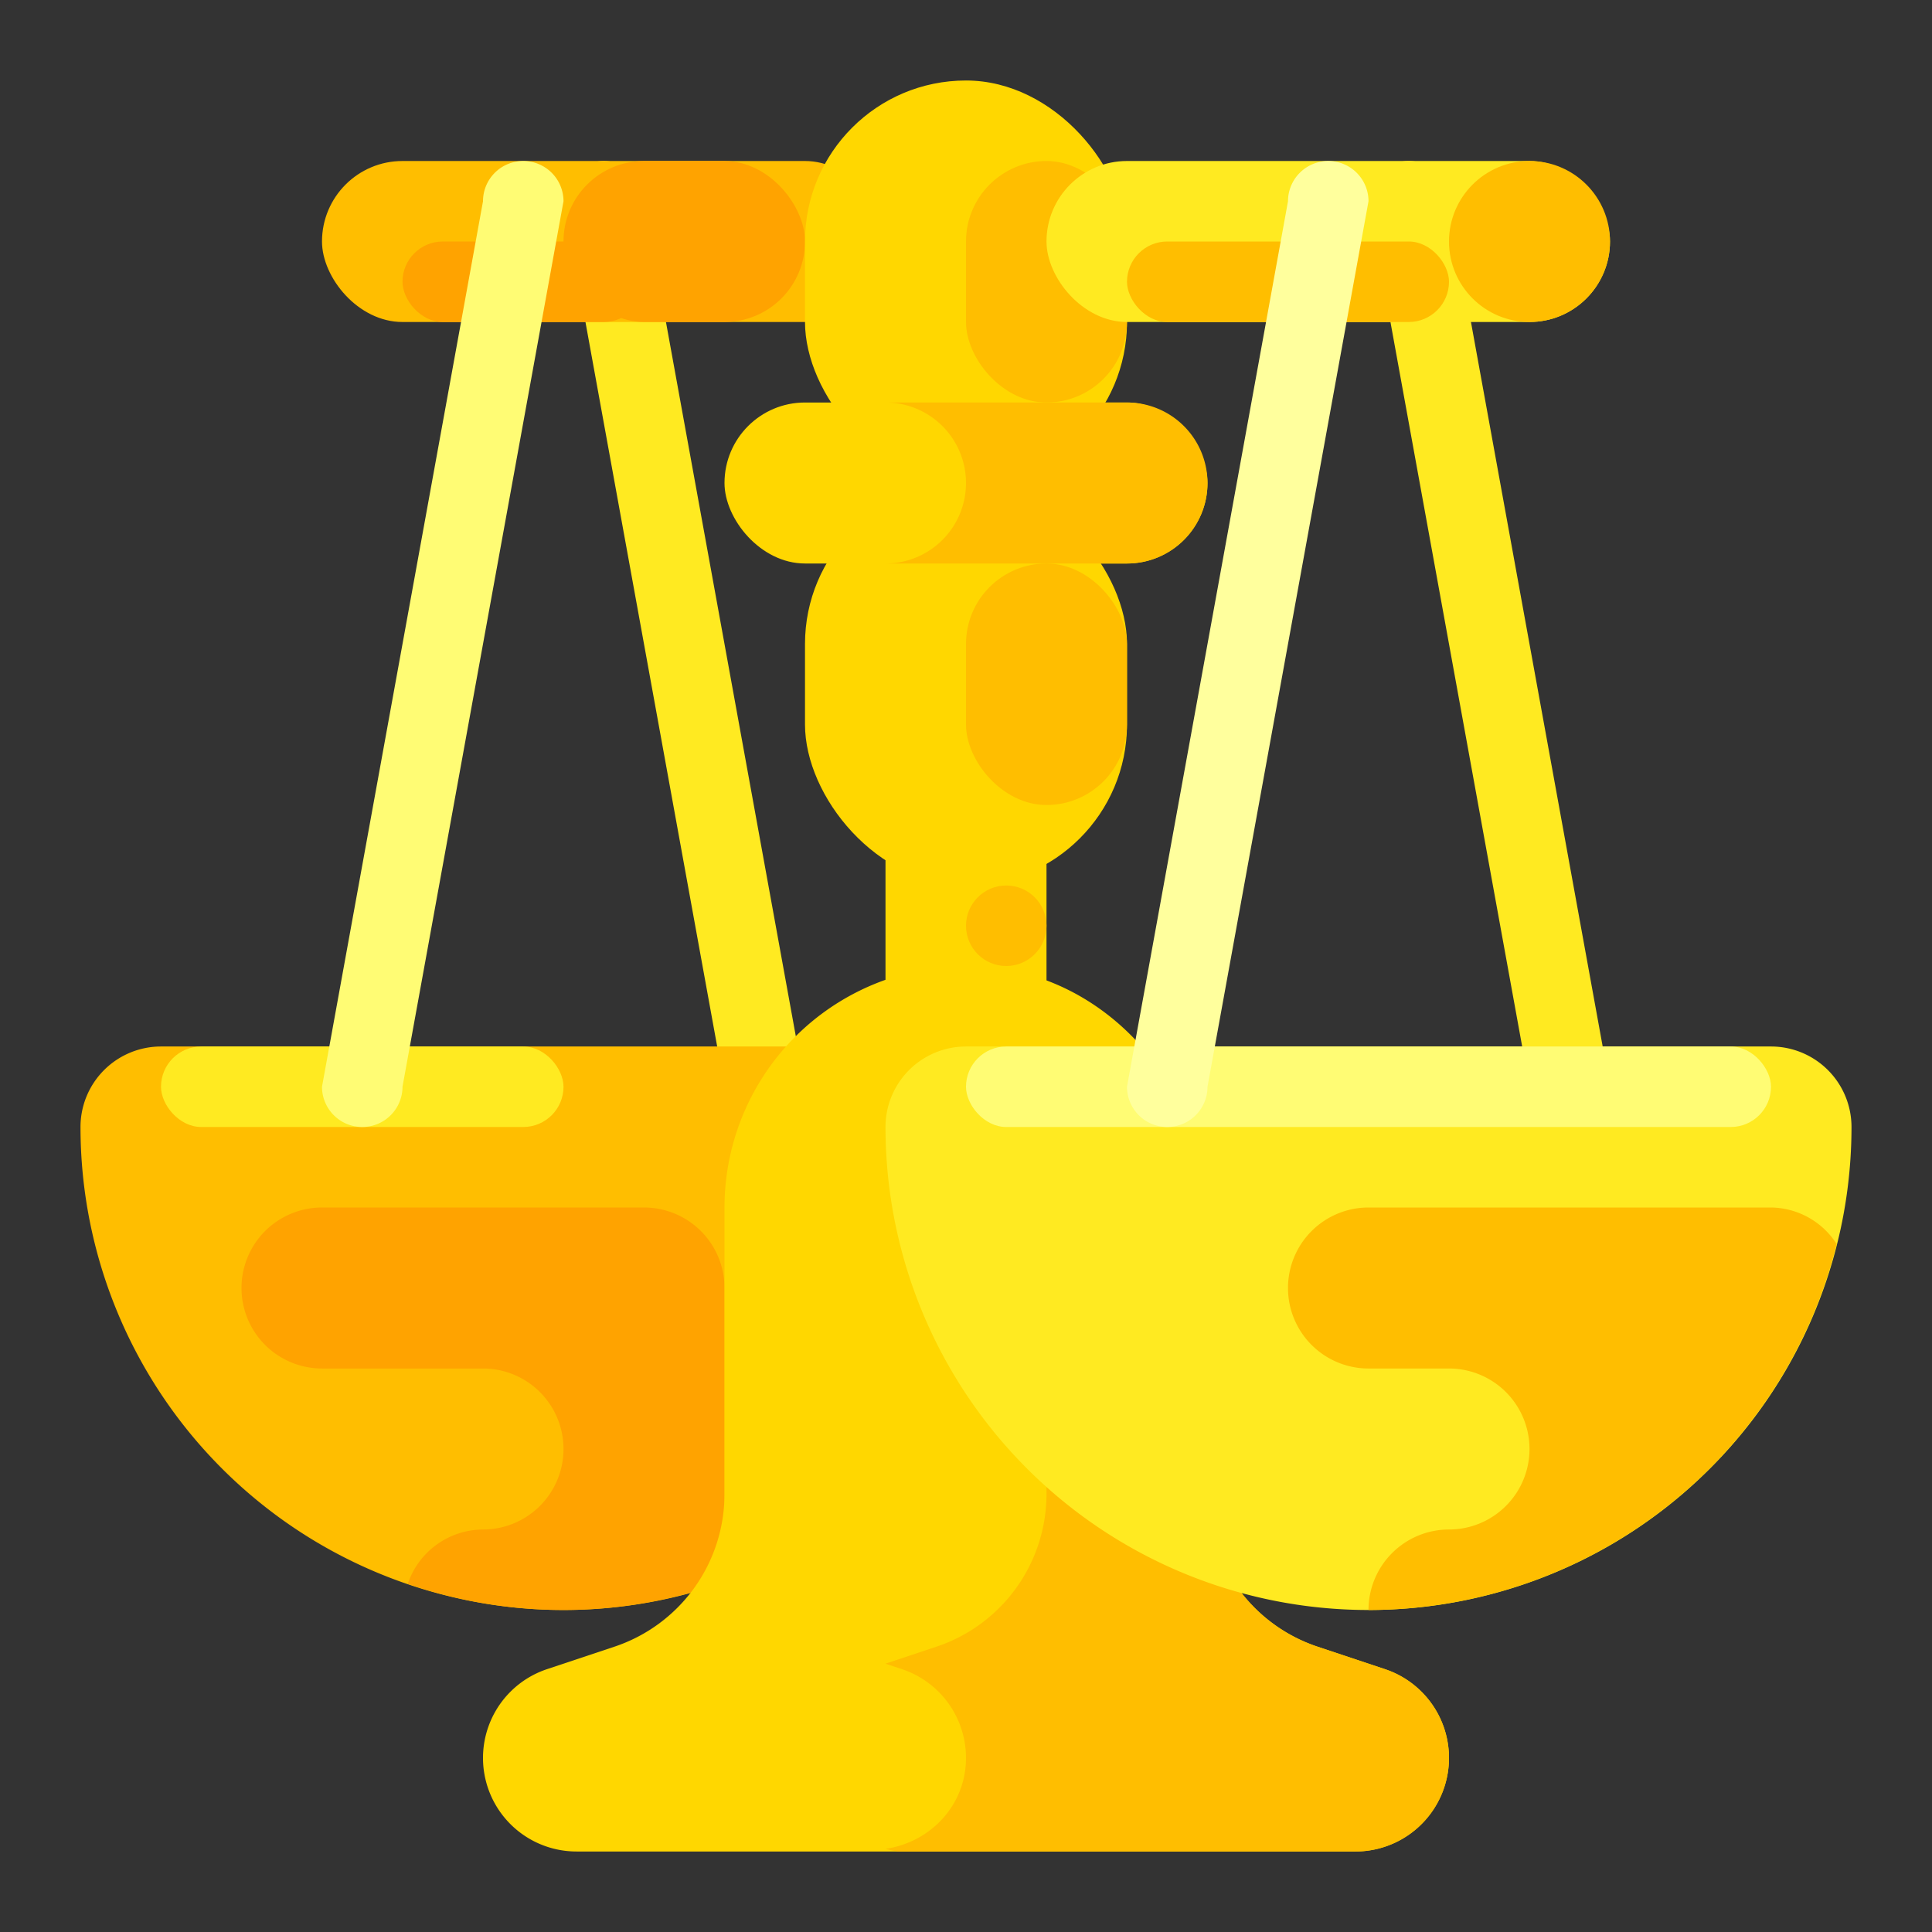
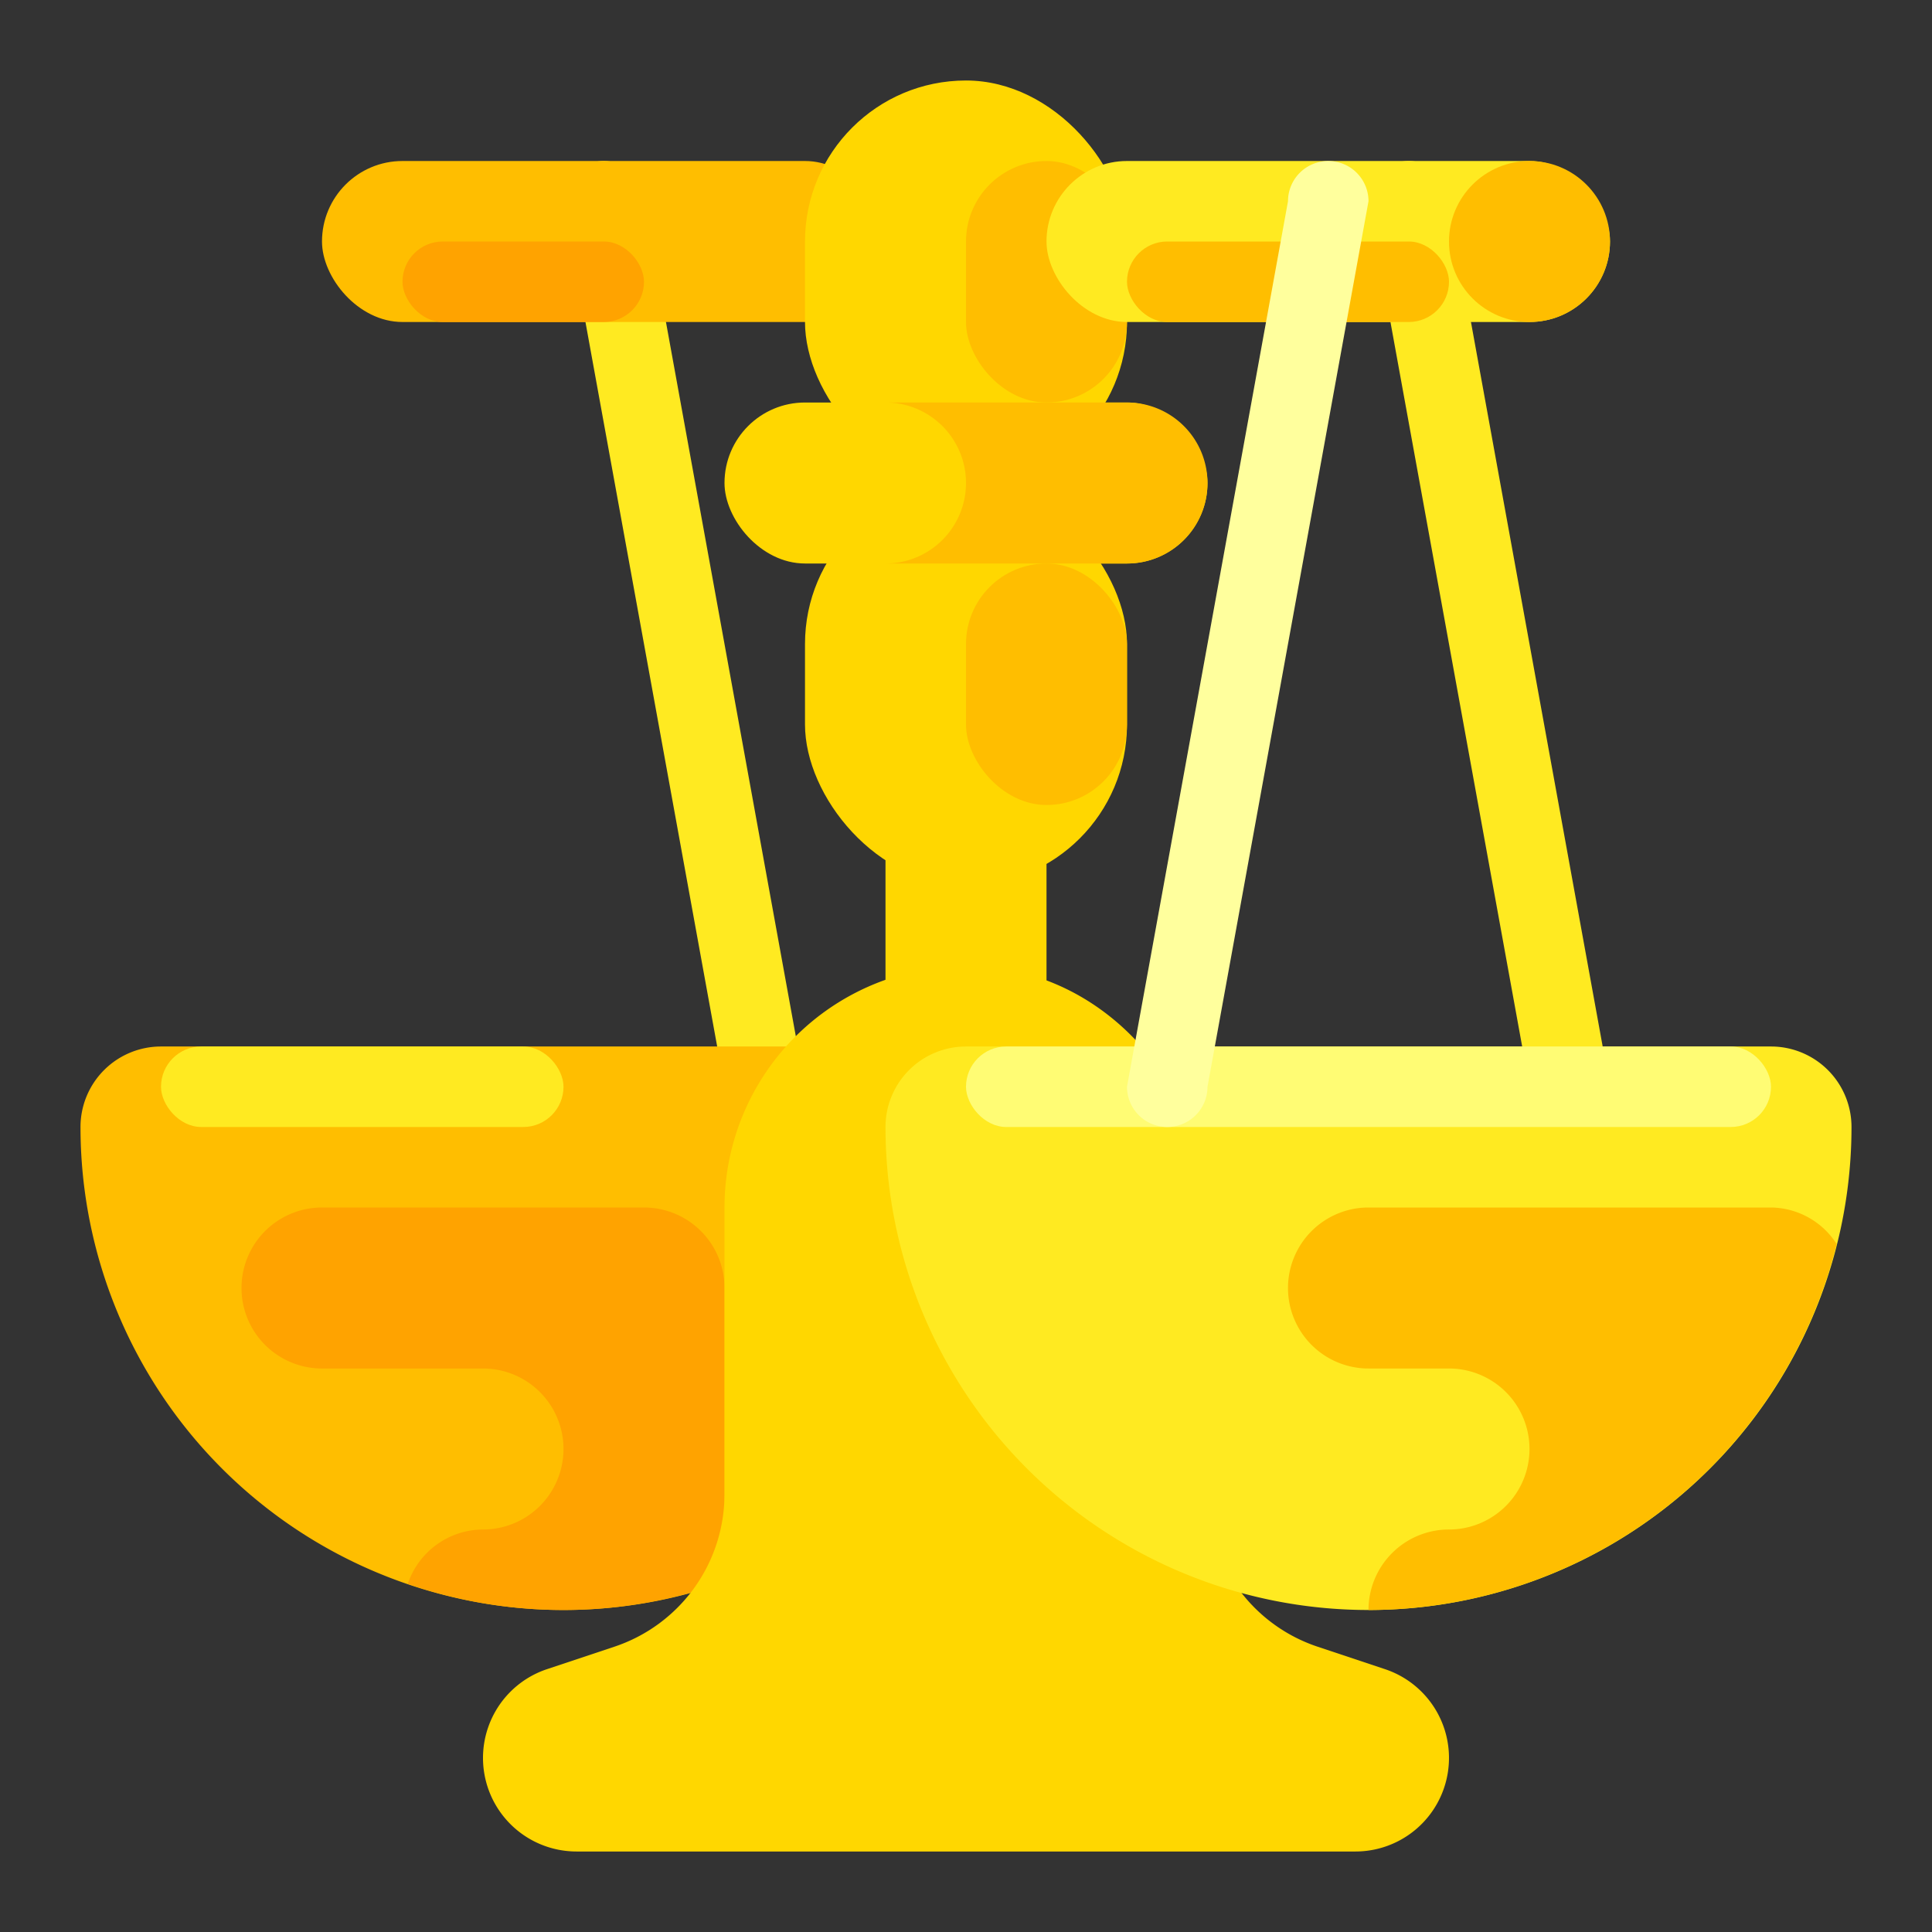
<svg xmlns="http://www.w3.org/2000/svg" viewBox="0 0 512 512">
  <rect x="0" y="0" width="512" height="512" fill="#333333" stroke="none" />
  <title>Artboard 134</title>
  <g id="Law">
    <rect x="213.333" y="128" width="85.333" height="106.667" rx="42.667" ry="42.667" style="fill:gold" />
    <path d="M160,42.667h0a10.667,10.667,0,0,1,10.667,10.667L213.333,288a10.667,10.667,0,0,1-10.667,10.667h0A10.667,10.667,0,0,1,192,288L149.333,53.333A10.667,10.667,0,0,1,160,42.667Z" style="fill:#ffea21" />
    <path d="M42.667,277.333H256a21.333,21.333,0,0,1,21.333,21.333v0A128,128,0,0,1,149.333,426.667h-0A128,128,0,0,1,21.333,298.667v-0A21.333,21.333,0,0,1,42.667,277.333Z" style="fill:#ffbe00" />
    <rect x="42.667" y="277.333" width="106.667" height="21.333" rx="10.667" ry="10.667" style="fill:#ffea21" />
    <path d="M170.667,320H85.333a21.333,21.333,0,0,0,0,42.667H128a21.333,21.333,0,0,1,0,42.667,21.137,21.137,0,0,0-19.935,14.405A126.212,126.212,0,0,0,192,419.227V341.333A21.333,21.333,0,0,0,170.667,320Z" style="fill:#ffa300" />
    <rect x="85.333" y="42.667" width="149.333" height="42.667" rx="21.333" ry="21.333" style="fill:#ffbe00" />
    <rect x="106.667" y="64" width="64" height="21.333" rx="10.667" ry="10.667" style="fill:#ffa300" />
-     <rect x="149.333" y="42.667" width="64" height="42.667" rx="21.333" ry="21.333" style="fill:#ffa300" />
    <path d="M367.046,442.348,349.175,436.391A42.667,42.667,0,0,1,320,395.914l0-72.293c0-34.655-25.95-65.719-60.559-67.531A64.003,64.003,0,0,0,192,320v75.914a42.667,42.667,0,0,1-29.175,40.477l-17.871,5.957a24.796,24.796,0,0,0,7.841,48.319H359.204a24.796,24.796,0,0,0,7.841-48.319Z" style="fill:gold" />
-     <path d="M367.046,442.348l-17.871-5.957A42.667,42.667,0,0,1,320,395.913V341.333A21.333,21.333,0,0,0,298.667,320h0a21.333,21.333,0,0,0-21.333,21.333v54.579a42.668,42.668,0,0,1-29.175,40.478L234.667,440.888l4.379,1.46A24.796,24.796,0,0,1,256,465.871c0,12.466-9.353,22.345-21.333,24.096a23.429,23.429,0,0,0,3.462.699H359.204a24.796,24.796,0,0,0,7.841-48.319Z" style="fill:#ffbe00" />
-     <path d="M138.667,42.667h0A10.667,10.667,0,0,0,128,53.333L85.333,288A10.667,10.667,0,0,0,96,298.667h0A10.667,10.667,0,0,0,106.667,288l42.667-234.667A10.667,10.667,0,0,0,138.667,42.667Z" style="fill:#fffc74" />
    <rect x="213.333" y="21.333" width="85.333" height="106.667" rx="42.667" ry="42.667" style="fill:gold" />
    <rect x="256" y="42.667" width="42.667" height="64" rx="21.333" ry="21.333" style="fill:#ffbe00" />
    <rect x="234.667" y="213.333" width="42.667" height="64" style="fill:gold" />
    <rect x="192" y="106.667" width="128" height="42.667" rx="21.333" ry="21.333" style="fill:gold" />
    <path d="M373.333,42.667h0A10.667,10.667,0,0,1,384,53.333L426.667,288A10.667,10.667,0,0,1,416,298.667h0A10.667,10.667,0,0,1,405.333,288L362.667,53.333A10.667,10.667,0,0,1,373.333,42.667Z" style="fill:#ffea21" />
    <rect x="277.333" y="42.667" width="149.333" height="42.667" rx="21.333" ry="21.333" style="fill:#ffea21" />
    <rect x="298.667" y="64" width="85.333" height="21.333" rx="10.667" ry="10.667" style="fill:#ffbe00" />
    <path d="M256,277.333H469.333a21.333,21.333,0,0,1,21.333,21.333v0A128,128,0,0,1,362.667,426.667h-0A128,128,0,0,1,234.667,298.667v-0A21.333,21.333,0,0,1,256,277.333Z" style="fill:#ffea21" />
    <rect x="256" y="277.333" width="213.333" height="21.333" rx="10.667" ry="10.667" style="fill:#fffc74" />
    <path d="M352,42.667h0a10.667,10.667,0,0,0-10.667,10.667L298.667,288a10.667,10.667,0,0,0,10.667,10.667h0A10.667,10.667,0,0,0,320,288l42.667-234.667A10.667,10.667,0,0,0,352,42.667Z" style="fill:#ffff9d" />
    <circle cx="405.333" cy="64" r="21.333" style="fill:#ffbe00" />
    <path d="M384,405.333a21.333,21.333,0,0,0-21.333,21.333,127.935,127.935,0,0,0,124.06-96.995A20.956,20.956,0,0,0,469.333,320H362.667a21.333,21.333,0,1,0,0,42.667H384a21.333,21.333,0,0,1,0,42.667Z" style="fill:#ffbe00" />
    <rect x="256" y="149.333" width="42.667" height="64" rx="21.333" ry="21.333" style="fill:#ffbe00" />
    <path d="M234.667,106.667a21.333,21.333,0,0,1,0,42.667h64A21.333,21.333,0,0,0,320,128v0a21.333,21.333,0,0,0-21.333-21.333Z" style="fill:#ffbe00" />
-     <circle cx="266.667" cy="245.333" r="10.667" style="fill:#ffbe00" />
  </g>
</svg>